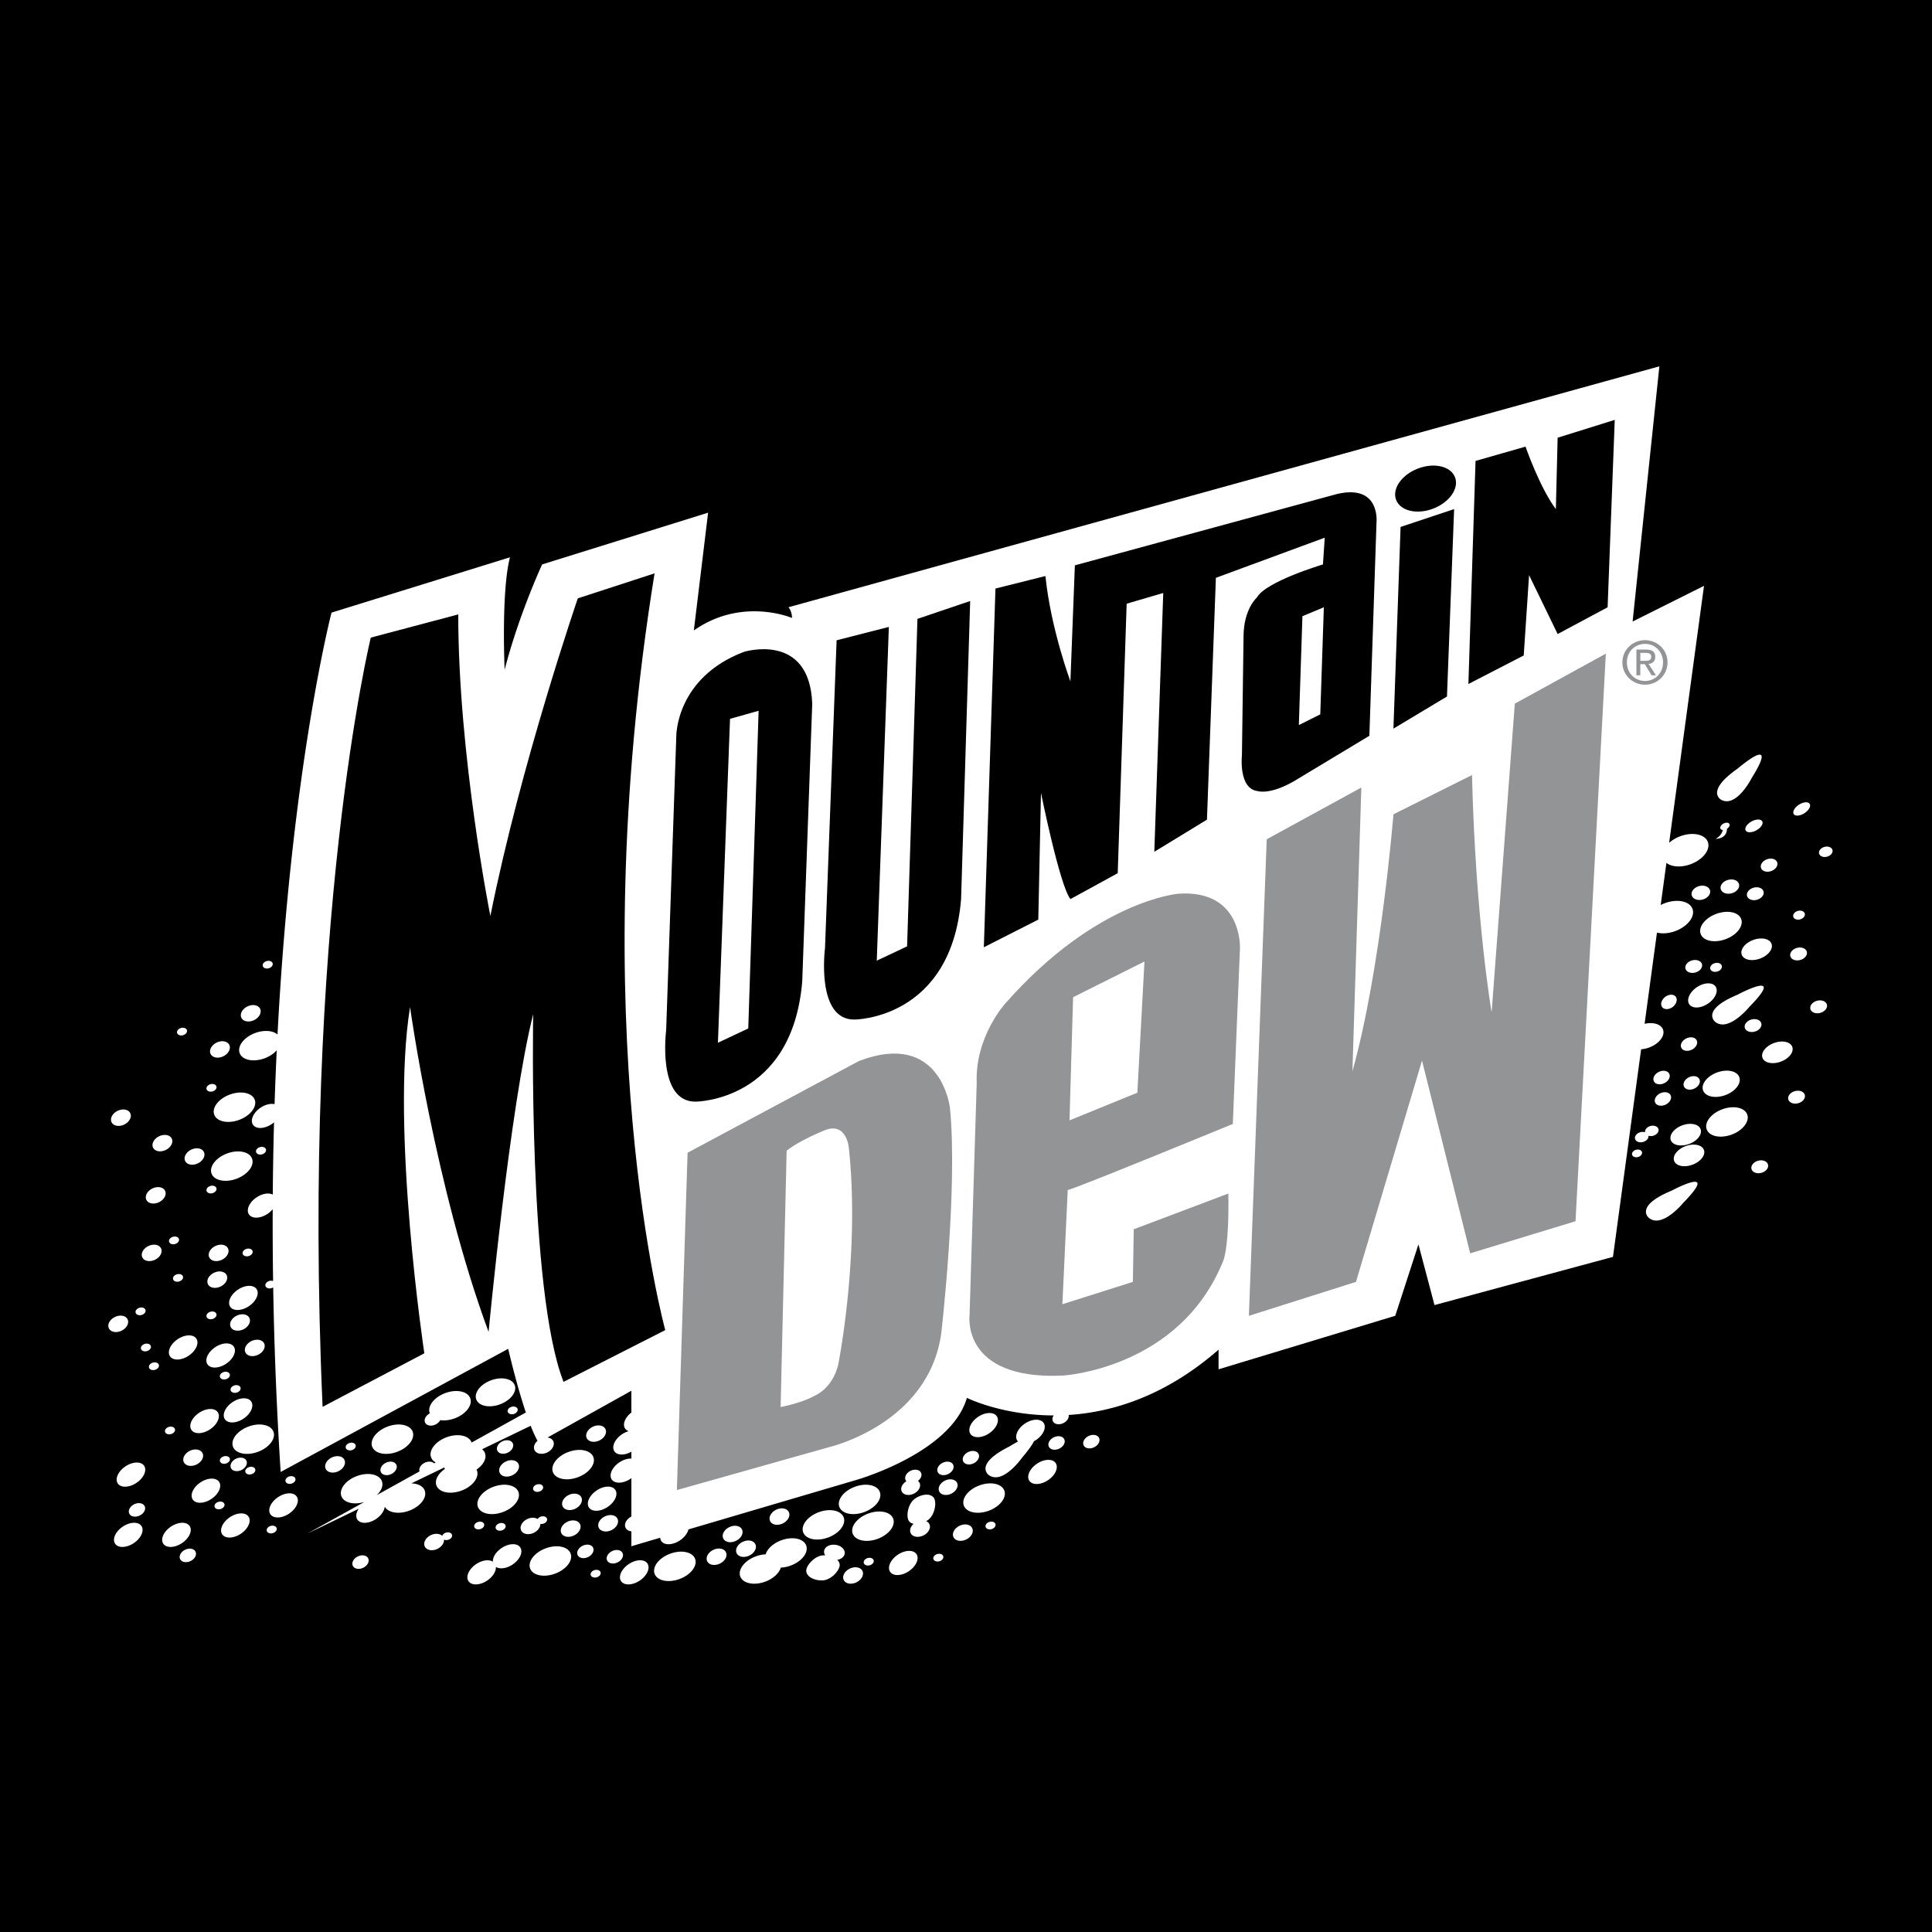
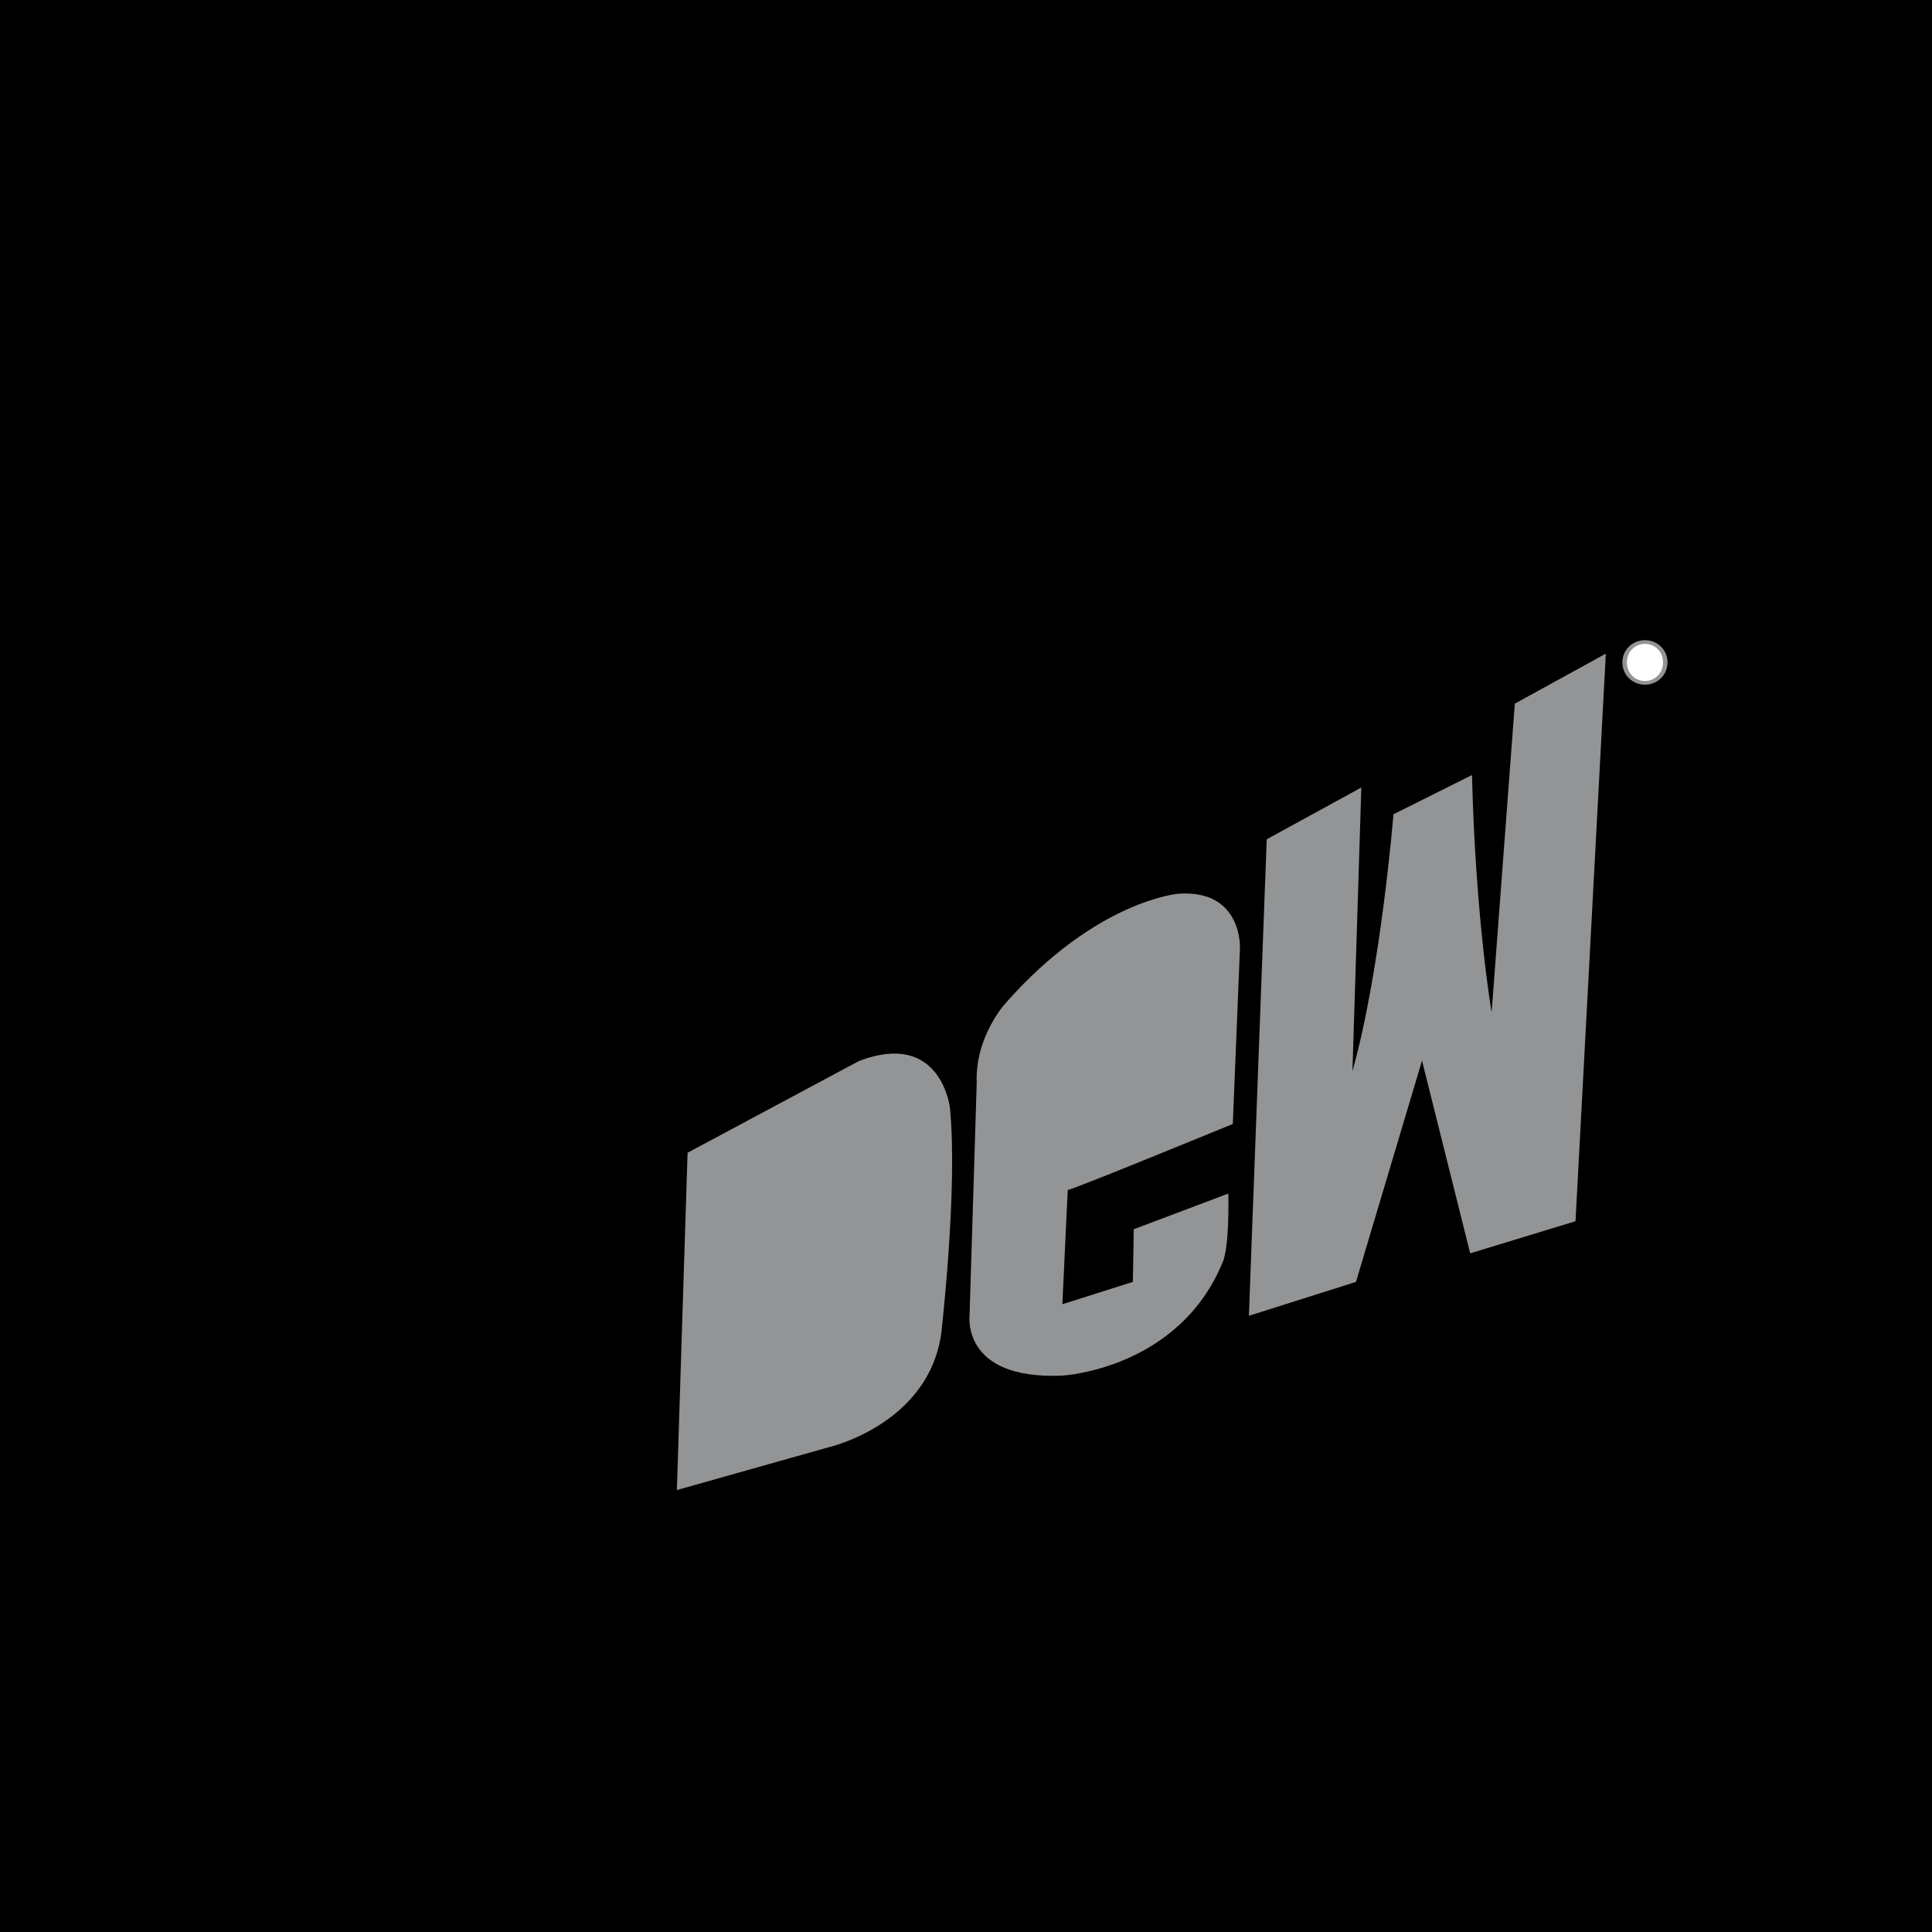
<svg xmlns="http://www.w3.org/2000/svg" width="2500" height="2500" viewBox="0 0 192.756 192.756">
  <g fill-rule="evenodd" clip-rule="evenodd">
    <path d="M0 0h192.756v192.756H0V0z" />
-     <path d="M168.674 86.222c1.232-.454 2.002-1.447 1.719-2.219-.283-.771-1.514-1.027-2.746-.573a3.484 3.484 0 0 0-1.117.659l3.479-25.639-7.123 3.562 2.67-25.463-86.895 24.038s.356.356.356 1.068c0 0-4.986-2.137-9.793 1.247l1.424-11.752-16.56 5.164s-2.315 4.986-3.74 10.506c0 0-.356-7.835.534-11.218l-17.806 5.52s-3.98 15.295-5.388 42.089c-.455-.395-1.337-.475-2.222-.15-1.116.412-1.812 1.311-1.555 2.008s1.369.93 2.485.52c.51-.188.93-.479 1.214-.803a347.203 347.203 0 0 0-.216 5.373c-.39-.084-.913.031-1.391.352-.726.486-1.069 1.25-.764 1.703.304.453 1.139.428 1.865-.059.084-.057.162-.117.236-.182-.064 2.334-.106 4.74-.125 7.213-.393-.205-1.035-.115-1.613.273-.726.484-1.069 1.248-.765 1.701.304.455 1.139.428 1.866-.059.2-.135.368-.291.504-.453-.008 2.33.004 4.715.041 7.162a.627.627 0 0 0-.371-.01c-.272.074-.448.297-.394.496s.318.301.591.227a.643.643 0 0 0 .183-.08c.098 5.82.333 11.965.744 18.416l22.703-12.287s.794 3.482 1.761 6.352l-5.413 3-.003-.012c-.257-.697-1.37-.93-2.485-.52-1.116.412-1.812 1.309-1.555 2.008.08.217.242.387.461.51l-.16.088c-.204-.193-.583-.229-.936-.059-.394.189-.61.562-.519.865l-4.276 2.369c.465-.428.685-.949.522-1.389-.257-.699-1.37-.93-2.486-.52s-1.812 1.309-1.555 2.006c.241.656 1.239.9 2.285.586l-5.673 3.145 5.109-2.465c-.252.383-.316.787-.125 1.072.304.453 1.139.428 1.866-.059.51-.342.825-.818.865-1.23.331.607 1.38.793 2.433.406 1.116-.412 1.812-1.311 1.556-2.008-.166-.449-.688-.703-1.336-.719l3.289-1.588c.005.02.009.037.016.057a.85.85 0 0 0 .043.092c-.679.461-1.041 1.111-.845 1.643.257.699 1.37.93 2.486.52s1.812-1.309 1.555-2.006c-.012-.033-.027-.062-.043-.094.679-.461 1.041-1.109.844-1.643a.92.92 0 0 0-.285-.389l4.846-2.338c.227.578.458 1.094.685 1.494-.308.268-.442.639-.301.934.182.377.748.482 1.263.234s.786-.756.604-1.135c-.1-.205-.315-.328-.573-.357l8.367-4.666v2.174c-.626.486-.909 1.174-.625 1.596a.693.693 0 0 0 .356.262 2.32 2.32 0 0 0-.66.307c-.727.486-1.068 1.248-.765 1.703.28.418 1.012.424 1.694.041v.684c-.36-.016-.794.107-1.196.377-.727.486-1.069 1.248-.765 1.703.305.453 1.14.428 1.866-.059.034-.023.063-.051.096-.074v3.836c-.499.252-.758.748-.579 1.119.1.209.319.33.579.359v1.484l2.878-.848a.662.662 0 0 0 .102.324c.304.453 1.14.428 1.866-.059.455-.305.759-.719.848-1.096l16.742-4.932s9.438-2.67 11.04-8.191c0 0 3.494 1.746 8.658 1.752-.125.188-.164.4-.08.576.15.312.615.398 1.039.193.373-.178.59-.523.535-.816 4.342-.279 9.633-1.865 14.955-6.512v1.959l17.629-5.342 2.314-7.123 1.602 6.055 17.807-4.809 2.809-20.711c.254-.018.523-.074.793-.174.996-.367 1.619-1.17 1.389-1.793-.199-.543-.979-.77-1.836-.576l1.234-9.1c.512.131 1.166.093 1.824-.149 1.232-.455 2.002-1.447 1.719-2.218-.285-.771-1.514-1.027-2.748-.573a4.113 4.113 0 0 0-.422.186l.57-4.202c.512.409 1.462.484 2.415.133z" fill="#fff" />
-     <path d="M38.285 149.848c-.103-.154-.27-.248-.47-.293l.695-.334a1.29 1.29 0 0 0-.225.627z" fill="#fff" />
    <path d="M65.306 57.204l-7.657 2.493s-5.698 16.56-8.725 31.695c0 0-3.205-16.025-3.205-30.092l-8.726 2.315s-6.944 28.49-4.808 76.745l10.15-5.342s-3.383-22.436-1.424-34.543c0 0 2.493 17.982 7.835 32.406 0 0 2.136-22.613 4.451-31.695 0 0-.534 27.6 3.027 36.682l10.149-5.164c.002-.001-8.368-30.272-1.067-75.5zM155.406 43.671l-.178 7.123c-1.604-2.137-3.027-6.232-3.027-6.232l-4.986 1.424-.713 22.258 5.521-2.849.533-8.013 2.85 5.876 4.986-2.671.711-18.696-5.697 1.78zM139.023 72.696l5.342-3.205.713-18.697-5.342 1.781-.713 20.121z" />
    <path d="M74.209 65.039c-6.767 2.582-6.733 8.374-6.733 8.374l-1.013 29.376s-.935 7.166 2.938 7.121c0 0 9.66 0 10.639-12.018l.996-27.688c-.266-7.211-6.827-5.165-6.827-5.165zM90.502 94.419l-3.027 1.425 1.206-33.296-5.213 1.334-1.157 30.716s-.935 7.166 2.938 7.123c0 0 9.66 0 10.639-12.02l.907-29.735-5.26 1.778-1.033 32.675zM141.461 46.749c-1.623.624-2.594 2.024-2.17 3.127.424 1.103 2.084 1.492 3.707.868 1.621-.624 2.594-2.024 2.17-3.127-.426-1.104-2.084-1.492-3.707-.868zM133.416 49.281l-26.176 7.122-.445 11.574s-1.959-5.253-2.492-10.506l-4.986 1.247-1.158 35.791 5.432-2.76.268-12.643s1.869 9.259 2.938 10.595l4.719-2.582.891-26.888 3.65-1.068-.891 25.819 5.252-3.205.891-24.127 10.861-4.006-.178 2.671s-5.697 1.691-6.588 3.294c0 0-1.336 1.158-1.336 3.918l-.16 11.841s-.367 3.344 1.586 3.562c0 0 1.334.456 4.051-1.258l7.078-4.262.711-21.279c-.002-.002.422-3.852-3.918-2.85z" />
    <path d="M126.381 83.736l-1.779 47.543 10.684-3.385 6.588-22.078 4.809 19.23 10.506-3.205 3.025-56.625-9.08 4.986-2.314 30.805s-1.604-9.259-1.959-23.682l-7.836 3.917s-1.246 15.492-4.094 25.642l.889-28.313-9.439 5.165zM106.527 118.725c.445 0 16.471-6.588 16.471-6.588l.713-17.539s.268-5.876-6.143-5.431c0 0-8.191.646-17.25 10.929 0 0-3.051 3.316-2.871 7.945l-.713 23.148s-.89 6.5 9.26 6.055c0 0 11.662-.623 16.025-11.396 0 0 .623-1.158.533-6.766l-9.438 3.561-.088 5.252-7.033 2.227.534-11.397zM68.6 115.008l-1.068 33.654 15.158-4.273s9.949-2.271 11.218-11.352c0 0 1.669-14.357.869-22.504 0 0-.869-7.812-9.082-4.674L68.6 115.008zM161.867 66.084c0-1.275 1.035-2.215 2.258-2.215 1.209 0 2.244.94 2.244 2.215 0 1.287-1.035 2.228-2.244 2.228-1.223 0-2.258-.941-2.258-2.228z" fill="#929496" />
    <path d="M164.125 67.941c1.004 0 1.797-.788 1.797-1.857 0-1.052-.793-1.845-1.797-1.845-1.018 0-1.811.793-1.811 1.845 0 1.069.793 1.857 1.811 1.857z" fill="#fff" />
-     <path d="M163.654 67.371h-.389v-2.562h.977c.605 0 .904.223.904.729 0 .458-.287.658-.664.705l.729 1.128h-.434l-.676-1.111h-.447v1.111z" fill="#929496" />
-     <path d="M164.119 65.931c.328 0 .623-.023.623-.417 0-.318-.289-.376-.559-.376h-.529v.793h.465zM169.678 93.183c.258.698 1.369.93 2.486.519 1.115-.411 1.812-1.31 1.555-2.007-.256-.698-1.369-.93-2.484-.519-1.118.41-1.813 1.309-1.557 2.007zM171.834 110.674c-1.115.41-1.812 1.309-1.555 2.006.256.697 1.369.93 2.486.52 1.115-.41 1.811-1.309 1.555-2.006-.258-.7-1.369-.93-2.486-.52zM97.715 148.201c-1.115.41-1.811 1.309-1.554 2.006.256.697 1.369.93 2.486.52 1.115-.412 1.812-1.311 1.555-2.008-.257-.698-1.37-.93-2.487-.518zM49.238 148.334c-1.116.412-1.812 1.309-1.556 2.006.257.699 1.37.932 2.486.52 1.116-.41 1.812-1.309 1.555-2.006s-1.369-.93-2.485-.52zM24.799 142.324c-1.116.412-1.812 1.311-1.555 2.008s1.37.93 2.485.518c1.116-.41 1.812-1.309 1.556-2.006s-1.37-.93-2.486-.52zM48.995 137.713c-1.061.391-1.722 1.244-1.478 1.906.244.664 1.301.885 2.361.494s1.721-1.244 1.478-1.906c-.244-.664-1.302-.885-2.361-.494zM38.688 142.324c-1.116.412-1.812 1.311-1.556 2.008s1.37.93 2.485.518c1.116-.41 1.812-1.309 1.556-2.006s-1.369-.93-2.485-.52zM85.296 148.334c-1.116.412-1.812 1.309-1.555 2.006.257.699 1.37.932 2.485.52 1.116-.41 1.812-1.309 1.555-2.006-.256-.698-1.369-.93-2.485-.52zM86.631 151.006c-1.116.41-1.812 1.309-1.556 2.006.257.697 1.37.93 2.486.52 1.116-.412 1.812-1.311 1.555-2.008s-1.368-.93-2.485-.518zM54.447 154.477c-1.116.412-1.812 1.311-1.556 2.008s1.37.93 2.485.518c1.116-.41 1.812-1.309 1.556-2.006s-1.37-.931-2.485-.52zM22.929 109.205c-1.116.41-1.812 1.309-1.555 2.006s1.37.93 2.486.52c1.115-.412 1.812-1.311 1.555-2.008s-1.37-.93-2.486-.518zM22.662 115.08c-1.116.412-1.812 1.311-1.555 2.008s1.37.93 2.485.518c1.116-.41 1.812-1.309 1.555-2.006s-1.369-.93-2.485-.52zM56.717 144.861c-1.116.412-1.812 1.311-1.555 2.008s1.37.93 2.485.518c1.116-.41 1.812-1.309 1.555-2.006s-1.369-.93-2.485-.52zM81.69 150.871c-1.116.412-1.812 1.311-1.556 2.008s1.37.93 2.486.518c1.115-.41 1.812-1.309 1.555-2.006s-1.369-.93-2.485-.52zM66.867 155.012c-1.116.41-1.812 1.309-1.556 2.006s1.37.93 2.485.52c1.116-.41 1.812-1.311 1.556-2.008s-1.37-.93-2.485-.518zM80.436 154.195c-.257-.697-1.37-.93-2.485-.52-.811.299-1.397.854-1.561 1.402-.31.014-.644.078-.977.201-1.116.41-1.812 1.309-1.556 2.006s1.37.93 2.486.52c.81-.299 1.397-.855 1.56-1.404.311-.012.644-.076.977-.199 1.117-.41 1.813-1.308 1.556-2.006zM176.744 94.162c-.188-.513-1.006-.683-1.826-.381-.82.302-1.332.963-1.143 1.475.188.513 1.006.683 1.826.381s1.333-.963 1.143-1.475zM172.139 109.26c.998-.369 1.619-1.172 1.391-1.795-.23-.623-1.225-.83-2.221-.463-.998.367-1.619 1.17-1.391 1.793.23.623 1.225.83 2.221.465zM178.814 104.445c-.188-.514-1.006-.684-1.826-.381-.82.301-1.332.963-1.145 1.475.189.512 1.008.684 1.828.381.821-.301 1.333-.963 1.143-1.475zM171.166 98.432c-.305-.453-1.139-.428-1.865.059s-1.068 1.25-.766 1.703c.305.453 1.141.428 1.865-.059.727-.487 1.069-1.248.766-1.703zM105.326 145.975c-.303-.453-1.139-.428-1.865.059s-1.068 1.25-.764 1.703c.303.453 1.139.428 1.865-.059s1.069-1.248.764-1.703zM29.606 149.314c-.305-.455-1.14-.428-1.866.059s-1.069 1.248-.765 1.703c.305.453 1.14.426 1.866-.061s1.069-1.247.765-1.701zM21.86 147.846c-.304-.455-1.139-.428-1.865.059-.727.486-1.069 1.248-.765 1.701.304.455 1.139.428 1.865-.059s1.069-1.248.765-1.701zM14.381 146.242c-.304-.453-1.139-.428-1.866.059-.726.486-1.068 1.248-.765 1.703.304.453 1.139.428 1.866-.059.727-.486 1.069-1.25.765-1.703zM19.589 133.555c-.304-.453-1.139-.428-1.865.059s-1.068 1.25-.765 1.703 1.139.428 1.865-.059c.727-.487 1.07-1.248.765-1.703zM23.329 134.357c-.304-.455-1.139-.428-1.865.059-.726.486-1.068 1.248-.765 1.701.304.455 1.139.428 1.866-.059.726-.486 1.068-1.247.764-1.701zM21.726 140.9c-.304-.453-1.139-.428-1.865.059s-1.068 1.248-.765 1.703c.304.453 1.139.428 1.865-.059.727-.486 1.069-1.249.765-1.703zM25.065 139.832c-.304-.453-1.139-.428-1.866.059-.726.486-1.068 1.248-.764 1.703.304.453 1.139.428 1.865-.059.727-.486 1.069-1.25.765-1.703zM25.599 128.613c-.304-.453-1.139-.428-1.865.059-.727.486-1.069 1.25-.765 1.703.304.455 1.139.428 1.865-.059s1.069-1.248.765-1.703zM24.798 151.316c-.304-.453-1.139-.428-1.865.059-.727.488-1.069 1.25-.765 1.703.304.455 1.139.428 1.865-.059s1.069-1.248.765-1.703zM18.922 152.252c-.304-.453-1.139-.428-1.866.059-.726.486-1.068 1.248-.765 1.703.304.453 1.14.428 1.866-.059s1.069-1.25.765-1.703zM14.114 152.252c-.304-.453-1.139-.428-1.865.059-.727.486-1.069 1.248-.765 1.703.304.453 1.14.428 1.865-.059.727-.486 1.069-1.25.765-1.703zM64.595 155.992c-.304-.455-1.14-.428-1.866.059s-1.069 1.248-.765 1.701c.304.455 1.139.428 1.866-.059.727-.486 1.069-1.248.765-1.701zM51.908 154.389c-.304-.455-1.139-.428-1.865.059-.566.379-.894.924-.869 1.361-.386-.244-1.063-.164-1.668.242-.726.486-1.068 1.248-.764 1.701.304.455 1.139.428 1.865-.059.566-.379.894-.924.869-1.361.386.246 1.063.164 1.668-.24.726-.487 1.068-1.25.764-1.703zM91.438 155.057c-.304-.455-1.139-.428-1.865.059-.727.486-1.069 1.248-.765 1.703.304.453 1.139.428 1.865-.059s1.069-1.25.765-1.703zM99.451 141.301c-.305-.453-1.139-.428-1.865.059-.727.486-1.069 1.248-.765 1.703.304.453 1.138.428 1.865-.059s1.068-1.248.765-1.703zM61.39 148.646c-.304-.455-1.139-.428-1.865.059s-1.069 1.248-.765 1.703c.304.453 1.139.426 1.866-.059.726-.488 1.068-1.249.764-1.703zM168.523 114.133c.82-.301 1.332-.963 1.145-1.475-.189-.512-1.008-.684-1.828-.381-.82.301-1.332.963-1.143 1.475.188.514 1.006.684 1.826.381zM168.174 114.348c-.82.301-1.332.961-1.143 1.475.188.512 1.006.684 1.826.381s1.332-.963 1.143-1.475c-.188-.514-1.006-.684-1.826-.381zM171.766 79.818c1.52.751 3.006-2.204 3.006-2.204 2.869-4.607-1.402-.935-1.402-.935-3.341 2.338-1.604 3.139-1.604 3.139zM173.373 99.234c-3.764 1.561-2.242 2.719-2.242 2.719 1.322 1.061 3.41-1.504 3.41-1.504 3.799-3.878-1.168-1.215-1.168-1.215zM166.764 118.799c-3.766 1.561-2.242 2.719-2.242 2.719 1.32 1.061 3.408-1.502 3.408-1.502 3.799-3.879-1.166-1.217-1.166-1.217zM104.125 141.969c-.305-.453-1.139-.428-1.865.059s-1.068 1.248-.766 1.703c.021.031.053.057.078.084-.471.252-.855.496-.855.496-3.645 1.826-2.045 2.871-2.045 2.871 1.395.965 3.295-1.742 3.295-1.742.666-.785 1.033-1.312 1.193-1.652.066-.035.135-.072.201-.115.725-.487 1.069-1.251.764-1.704zM172.299 82.69c.211-.133.32-.339.246-.481-.082-.154-.348-.172-.592-.042-.246.13-.381.36-.299.514.041.077.127.119.232.128a1.366 1.366 0 0 1-.723.883c.001-.001 1.13.034 1.136-1.002zM174.75 81.958c-.457.253-.719.654-.584.898.135.243.613.237 1.07-.016s.717-.654.582-.897c-.132-.243-.613-.236-1.068.015zM179.484 80.285c-.439.282-.674.7-.523.935.15.233.629.195 1.066-.087.439-.282.674-.701.523-.935-.15-.234-.628-.195-1.066.087zM172.771 89.123c.502-.137.83-.547.729-.916-.1-.369-.59-.557-1.092-.42-.504.137-.83.547-.73.916.099.368.59.556 1.093.42zM169.514 88.409c-.504.137-.83.547-.729.917.1.369.59.557 1.092.42.504-.137.83-.547.73-.916-.101-.37-.589-.558-1.093-.421zM175.289 89.77c.455-.124.75-.494.658-.827-.09-.333-.531-.503-.986-.379-.453.124-.748.494-.658.827.092.332.533.502.986.379zM179.279 94.573c-.453.124-.748.494-.658.827s.533.503.986.379c.455-.124.75-.494.658-.827-.089-.332-.531-.502-.986-.379zM179.08 108.863c-.455.123-.75.492-.658.826.09.332.531.502.986.379.453-.123.748-.494.658-.826-.091-.334-.533-.504-.986-.379zM175.406 115.807c-.453.125-.748.494-.658.828.092.332.533.502.986.379.455-.123.75-.494.658-.828-.089-.332-.531-.502-.986-.379zM181.283 99.848c-.455.125-.75.494-.658.828.09.332.531.502.986.379.453-.123.748-.494.658-.826-.091-.334-.533-.504-.986-.381zM174.738 101.719c-.453.123-.748.492-.658.826.092.332.533.502.986.379.455-.123.75-.494.658-.826-.089-.334-.531-.504-.986-.379zM168.818 95.82c-.455.124-.748.493-.658.827.09.332.531.502.986.379s.748-.494.658-.826c-.089-.334-.531-.504-.986-.38zM167.186 99.441c-.211-.273-.684-.262-1.057.025-.371.289-.504.744-.291 1.016.211.273.684.262 1.057-.025.371-.289.501-.744.291-1.016zM167.746 104.537c.15.312.615.398 1.039.195.424-.205.646-.623.496-.934s-.615-.398-1.039-.193c-.424.204-.646.622-.496.932zM165.008 107.877c.15.311.615.396 1.039.193.424-.205.646-.621.498-.934-.15-.311-.615-.396-1.041-.193-.424.205-.647.623-.496.934zM166.182 110.207c.424-.205.646-.621.496-.934-.15-.311-.615-.396-1.039-.193-.424.205-.646.623-.496.934.148.31.613.396 1.039.193zM105.684 144.529c.424-.205.646-.623.496-.934-.148-.311-.613-.398-1.039-.193-.424.205-.646.621-.496.934.15.31.615.396 1.039.193zM97.137 145.998c.424-.205.646-.623.496-.934-.148-.311-.615-.396-1.038-.193-.424.205-.647.623-.497.934.15.31.614.396 1.039.193zM58.675 155.346c.424-.205.646-.621.497-.934-.15-.311-.615-.396-1.039-.193-.424.205-.646.623-.497.934s.615.398 1.039.193zM39.043 147.066c.425-.205.646-.623.497-.934-.15-.311-.615-.396-1.039-.193-.424.205-.646.623-.497.934s.616.397 1.039.193zM61.613 155.881c.424-.205.646-.623.497-.934-.149-.311-.615-.398-1.039-.193-.424.205-.646.621-.497.934.15.31.615.396 1.039.193zM96.394 153.596c.516-.248.786-.756.604-1.133-.182-.379-.747-.484-1.263-.236-.516.25-.786.758-.604 1.135.182.378.747.482 1.263.234zM78.098 151.994c.516-.248.786-.756.604-1.135-.182-.377-.747-.482-1.263-.234s-.786.756-.604 1.135c.182.377.748.482 1.263.234zM73.424 153.73c.516-.248.786-.756.604-1.135-.182-.377-.748-.482-1.263-.234-.516.248-.786.756-.604 1.135.182.377.748.483 1.263.234zM61.004 152.662c.516-.248.786-.756.604-1.135-.182-.377-.748-.482-1.263-.234-.515.248-.786.756-.604 1.133.182.379.748.484 1.263.236zM33.76 146.785c.516-.248.786-.756.604-1.133-.182-.379-.748-.484-1.263-.236s-.786.756-.604 1.135.748.482 1.263.234zM59.802 143.715c.516-.248.786-.756.604-1.135-.182-.377-.748-.482-1.263-.234-.516.248-.786.756-.604 1.133.182.378.748.484 1.263.236zM51.122 147.186c.516-.248.786-.756.604-1.133-.182-.379-.747-.484-1.263-.236-.516.25-.786.756-.604 1.135.182.378.747.482 1.263.234zM57.398 150.525c.516-.248.786-.756.604-1.135-.182-.377-.748-.482-1.263-.234-.516.248-.786.756-.604 1.133.182.379.748.484 1.263.236zM74.759 155.199c.516-.248.786-.756.604-1.135-.182-.377-.748-.482-1.263-.234-.515.248-.786.756-.604 1.135.182.377.748.482 1.263.234zM71.822 156c.515-.248.785-.756.604-1.133-.182-.379-.748-.484-1.263-.236-.515.248-.786.756-.604 1.135.182.377.747.482 1.263.234zM19.604 146.117c.515-.248.786-.756.604-1.133-.182-.379-.748-.484-1.264-.236-.515.25-.785.756-.604 1.135.184.379.749.482 1.264.234zM24.279 132.629c.516-.248.786-.756.604-1.133-.182-.379-.748-.484-1.263-.234-.516.246-.786.754-.604 1.133s.747.482 1.263.234zM25.748 135.166c.516-.248.786-.754.604-1.133-.182-.379-.747-.482-1.263-.234s-.786.756-.604 1.133c.182.379.747.482 1.263.234zM12.126 132.764c.515-.248.786-.756.604-1.135-.182-.377-.748-.482-1.263-.234-.516.248-.786.756-.604 1.133.182.378.747.484 1.263.236zM15.464 125.686c.516-.248.786-.756.604-1.135-.182-.377-.748-.482-1.263-.234s-.786.756-.604 1.133c.182.378.748.484 1.263.236zM22.008 128.355c.516-.248.786-.756.604-1.133-.182-.379-.747-.484-1.263-.236s-.786.756-.604 1.135c.182.377.748.483 1.263.234zM25.347 101.779c.515-.248.786-.756.604-1.133-.182-.379-.748-.484-1.263-.234-.516.248-.786.756-.604 1.133.182.379.748.482 1.263.234zM22.275 105.387c.516-.25.786-.756.604-1.135-.183-.377-.748-.482-1.263-.234-.516.248-.786.756-.604 1.133.182.378.748.484 1.263.236zM19.738 116.07c.516-.248.786-.756.604-1.135s-.748-.482-1.263-.234c-.515.248-.786.756-.604 1.133.182.379.748.484 1.263.236zM15.865 119.943c.516-.25.786-.756.604-1.135s-.748-.482-1.263-.234c-.516.248-.786.756-.604 1.133.182.379.748.484 1.263.236zM16.533 114.734c.516-.248.786-.756.604-1.135-.182-.377-.748-.482-1.263-.234s-.786.756-.604 1.135c.182.377.747.482 1.263.234zM12.393 112.197c.515-.248.786-.756.604-1.135-.182-.377-.748-.482-1.263-.234-.516.248-.786.756-.604 1.133.182.379.747.484 1.263.236zM22.142 125.686c.516-.248.786-.756.604-1.135-.182-.377-.748-.482-1.263-.234-.516.248-.786.756-.604 1.133.182.378.747.484 1.263.236zM57.265 153.195c.516-.248.786-.756.604-1.133-.182-.379-.748-.484-1.263-.236-.515.25-.786.756-.604 1.135s.748.482 1.263.234zM85.443 157.871c.515-.25.786-.758.604-1.135-.183-.379-.748-.482-1.263-.234-.516.248-.786.756-.604 1.133.182.379.748.484 1.263.236zM93.174 149.447c-.304-.453-1.14-.428-1.866.059s-.935 1.783-.631 2.236c.104.154.271.25.472.293-.301.268-.432.635-.291.926.182.379.747.482 1.263.234s.786-.756.604-1.133a.613.613 0 0 0-.324-.295c.047-.027.096-.053.142-.084.726-.486.935-1.781.631-2.236zM80.44 156.727c.014.547.734.971 1.608.949.874-.023 1.744-1.006 1.729-1.553-.004-.186-.096-.355-.242-.5.397-.064.704-.305.741-.625.049-.418-.373-.809-.941-.875-.568-.066-1.068.219-1.117.635a.62.62 0 0 0 .115.424c-.055-.004-.108-.008-.165-.008-.872.023-1.742 1.008-1.728 1.553zM94.599 147.066c.424-.205.646-.623.497-.934s-.615-.396-1.039-.193c-.424.205-.646.623-.497.934.15.311.615.397 1.039.193zM94.91 149.023c.491-.236.748-.719.575-1.08-.173-.359-.712-.459-1.203-.223-.491.236-.749.719-.575 1.08.173.36.711.46 1.203.223zM91.583 147.75c.296-.223.433-.555.308-.816-.149-.311-.615-.396-1.039-.193-.424.205-.646.623-.497.934.02.041.046.078.076.111-.416.25-.623.684-.463 1.016.173.359.712.459 1.203.223s.749-.719.575-1.08a.552.552 0 0 0-.163-.195zM109.156 144.395c.424-.203.646-.621.496-.932-.148-.312-.615-.398-1.039-.193-.424.203-.646.621-.496.932.151.312.615.398 1.039.193zM36.239 156.414c.424-.203.646-.621.497-.934-.149-.311-.615-.396-1.039-.193-.424.205-.646.623-.496.934.149.31.614.398 1.038.193zM13.937 151.205c.424-.203.646-.621.497-.932s-.615-.398-1.039-.193c-.424.203-.646.621-.497.932.149.312.615.398 1.039.193zM19.011 155.746c.425-.203.647-.621.497-.932-.149-.312-.615-.398-1.039-.193-.424.203-.646.621-.497.932.151.312.615.398 1.039.193zM24.086 146.666c.424-.205.646-.623.497-.934-.15-.311-.615-.396-1.04-.193-.424.205-.646.621-.497.934.151.31.616.396 1.04.193zM50.662 144.93c.424-.205.647-.623.497-.934s-.615-.396-1.039-.193c-.424.205-.646.623-.497.934.15.31.615.396 1.039.193zM46.916 139.504c-.256-.697-1.369-.93-2.485-.518-1.116.41-1.812 1.309-1.555 2.006.002.008.006.014.009.02-.407.209-.619.615-.473.92.15.311.615.396 1.039.193.217-.105.379-.264.468-.438.427.062.934.012 1.442-.176 1.115-.411 1.811-1.31 1.555-2.007zM168.51 107.479c-.424.203-.646.621-.496.932.148.312.615.398 1.039.193.424-.203.646-.621.496-.932s-.615-.399-1.039-.193zM171.094 96.091c-.316.087-.523.345-.459.577.062.232.371.352.688.266.318-.086.523-.346.461-.578-.065-.233-.374-.351-.69-.265zM179.604 91.725c.316-.086.521-.345.459-.577-.064-.232-.371-.351-.689-.265-.316.087-.521.345-.459.578.062.231.37.35.689.264zM163.23 114.715c-.271.072-.447.295-.395.494.055.199.318.301.592.227.271-.072.447-.295.393-.494-.052-.2-.318-.301-.59-.227zM98.727 151.84c-.271.074-.447.297-.393.496.053.199.318.301.59.227s.447-.295.395-.496c-.055-.2-.319-.301-.592-.227zM93.519 155.045c-.272.074-.448.297-.394.496s.319.301.59.227c.272-.074.448-.295.395-.494-.055-.202-.319-.303-.591-.229zM86.575 155.445c-.272.074-.448.297-.395.496.055.199.319.301.591.227s.449-.295.394-.494c-.054-.199-.318-.303-.59-.229zM59.331 156.648c-.272.074-.449.295-.394.494.054.199.318.301.59.229.272-.074.449-.297.394-.496-.054-.199-.318-.301-.59-.227zM53.588 148.102c-.272.072-.448.295-.394.494s.318.301.59.227c.272-.072.448-.295.395-.494-.054-.2-.319-.302-.591-.227zM51.051 140.355c-.272.074-.448.295-.394.494s.319.303.591.227c.272-.072.448-.295.394-.494s-.319-.301-.591-.227zM54.58 151.533c-.054-.199-.319-.301-.591-.227a.59.59 0 0 0-.349.246c-.261-.166-.664-.174-1.041.008-.515.248-.786.756-.604 1.133.182.379.747.484 1.263.236.409-.197.659-.557.656-.887a.601.601 0 0 0 .271-.016c.273-.071.449-.294.395-.493zM49.849 151.975c-.272.072-.448.295-.394.494s.319.301.59.227c.272-.074.448-.295.395-.494-.055-.2-.319-.302-.591-.227zM47.712 151.84c-.272.074-.449.297-.394.496.054.199.318.301.59.227s.448-.295.395-.496c-.054-.2-.319-.301-.591-.227zM27.013 152.24c-.272.074-.449.297-.395.496s.319.301.591.227.449-.295.394-.494c-.054-.199-.318-.303-.59-.229zM21.804 149.838c-.272.072-.448.295-.394.494s.319.301.59.227c.272-.074.448-.295.394-.494s-.318-.301-.59-.227zM22.338 145.297c-.272.074-.448.295-.394.494s.318.301.59.227c.272-.072.448-.295.394-.494s-.318-.301-.59-.227zM34.892 143.961c-.272.074-.448.295-.394.494.054.201.319.303.591.229s.448-.297.394-.496c-.055-.2-.319-.301-.591-.227zM28.882 147.299c-.272.074-.448.297-.395.496.054.199.319.301.591.227s.448-.295.394-.494-.318-.301-.59-.229zM26.612 95.884c-.272.074-.448.295-.394.495s.319.301.59.227c.272-.074.448-.295.395-.494-.055-.2-.319-.302-.591-.228zM18.065 102.561c-.272.074-.449.297-.395.496.055.199.319.301.591.227.271-.074.448-.295.394-.494s-.319-.302-.59-.229zM25.944 114.447c-.272.074-.448.295-.394.494s.319.301.591.229c.272-.074.449-.297.394-.496-.055-.199-.319-.301-.591-.227zM21.003 118.32c-.272.074-.448.295-.394.494s.318.301.59.229c.272-.074.449-.297.394-.496-.054-.199-.318-.301-.59-.227zM24.609 124.596c-.272.074-.449.297-.395.496s.319.301.591.227.448-.295.394-.494-.319-.302-.59-.229zM17.263 123.395c-.271.074-.448.295-.394.494.054.201.318.303.59.229s.448-.297.394-.496-.317-.302-.59-.227zM17.664 127.135c-.272.072-.448.295-.394.494s.319.301.591.227c.271-.074.448-.295.394-.494-.054-.2-.319-.301-.591-.227zM13.925 130.473c-.272.074-.448.295-.394.494.054.201.318.303.59.229s.449-.297.394-.496c-.054-.2-.318-.302-.59-.227zM21.003 108.17c-.272.074-.448.295-.394.496.054.199.318.301.59.227s.449-.295.394-.496c-.054-.2-.318-.301-.59-.227zM14.459 134.078c-.272.074-.448.297-.394.496s.318.301.591.227c.271-.074.448-.295.394-.496-.054-.2-.319-.301-.591-.227zM15.26 135.947c-.272.074-.448.297-.394.496s.319.301.59.227c.272-.074.448-.295.395-.494-.055-.199-.319-.301-.591-.229zM22.338 136.883c-.272.074-.448.295-.394.496.054.199.318.301.59.227s.448-.297.394-.496-.318-.301-.59-.227zM21.003 130.873c-.272.074-.448.295-.394.496.054.199.318.301.59.227s.449-.295.394-.496c-.054-.2-.318-.301-.59-.227zM23.407 138.219c-.272.074-.448.295-.394.494s.318.301.59.229c.272-.074.448-.297.395-.496-.055-.2-.32-.301-.591-.227zM16.863 142.359c-.272.072-.448.295-.394.494s.319.301.59.227c.272-.074.449-.295.394-.494-.054-.199-.318-.301-.59-.227zM24.875 146.365c-.272.074-.448.295-.394.494s.319.301.591.227c.272-.072.448-.295.394-.494s-.319-.301-.591-.227zM45.098 153.135c-.054-.199-.319-.301-.59-.227-.195.053-.339.184-.386.324-.249-.234-.708-.277-1.137-.07-.516.248-.786.756-.604 1.135.182.377.748.482 1.263.234.426-.205.68-.586.654-.926a.59.59 0 0 0 .406.025c.272-.073.448-.294.394-.495zM164.465 113.314a.84.84 0 0 0 .467.002c.367-.1.605-.398.533-.668-.074-.27-.432-.406-.799-.307-.346.094-.572.365-.537.621a.822.822 0 0 0-.467-.002c-.367.1-.605.398-.531.668.072.27.43.406.797.307.345-.093.574-.365.537-.621zM182.824 84.801c-.074-.269-.43-.406-.797-.306-.367.1-.605.399-.533.668.074.269.43.407.797.307.367-.1.605-.399.533-.669zM175.701 86.601c.115.326.568.463 1.012.306.443-.156.711-.546.596-.872-.113-.326-.566-.463-1.01-.307-.445.156-.713.547-.598.873zM129.943 61.478l-.357 10.862 2.137-1.069.357-10.684-2.137.891zM75.688 70.914l-1.034 31.697-3.027 1.424 1.207-32.317 2.854-.804zM107.062 99.494l-.357 12.287 6.768-2.76.711-13.088-7.122 3.561zM78.483 114.809l-.601 25.574s2.137-.402 3.405-1.137c0 0 1.736-.668 2.337-3.07 0 0 2.203-10.951 1.068-21.635 0 0-.2-2.588-2.337-1.803 0 0-2.537 1-3.872 2.071z" fill="#fff" />
  </g>
</svg>